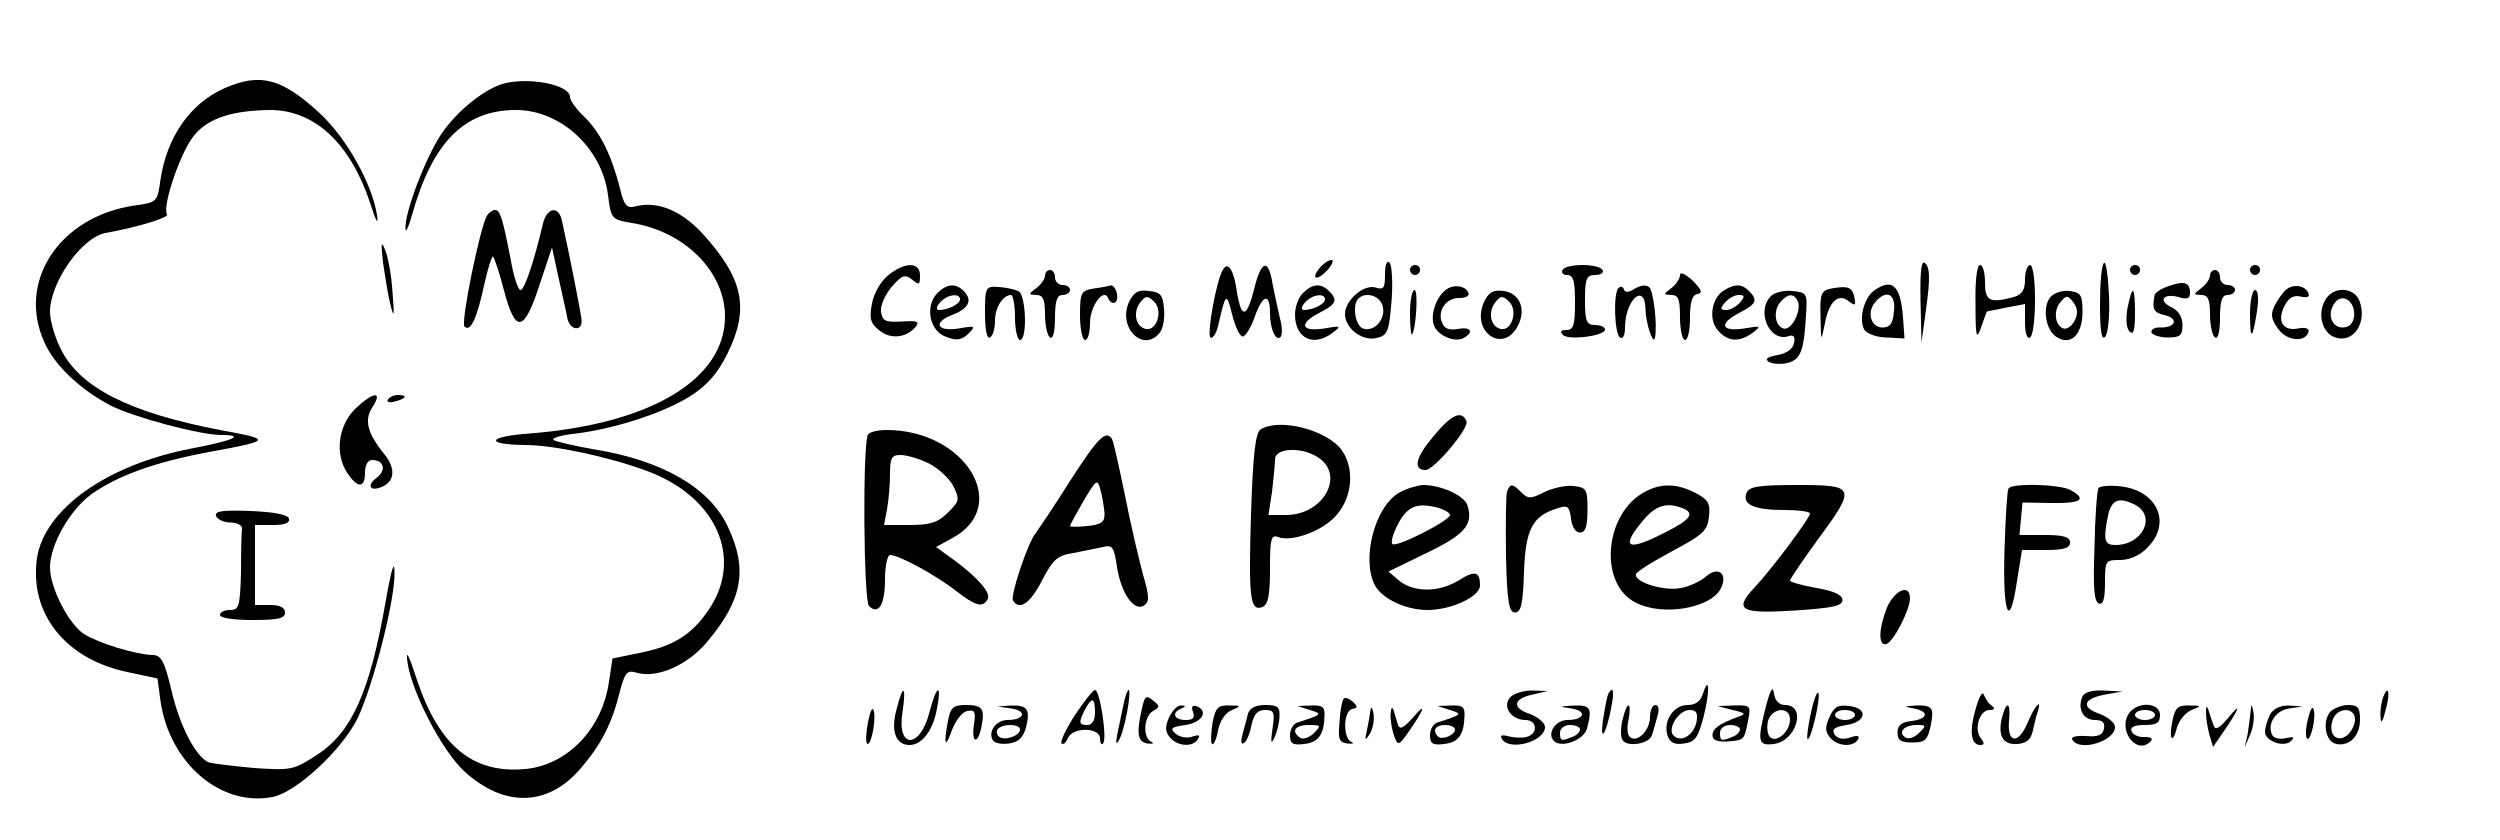
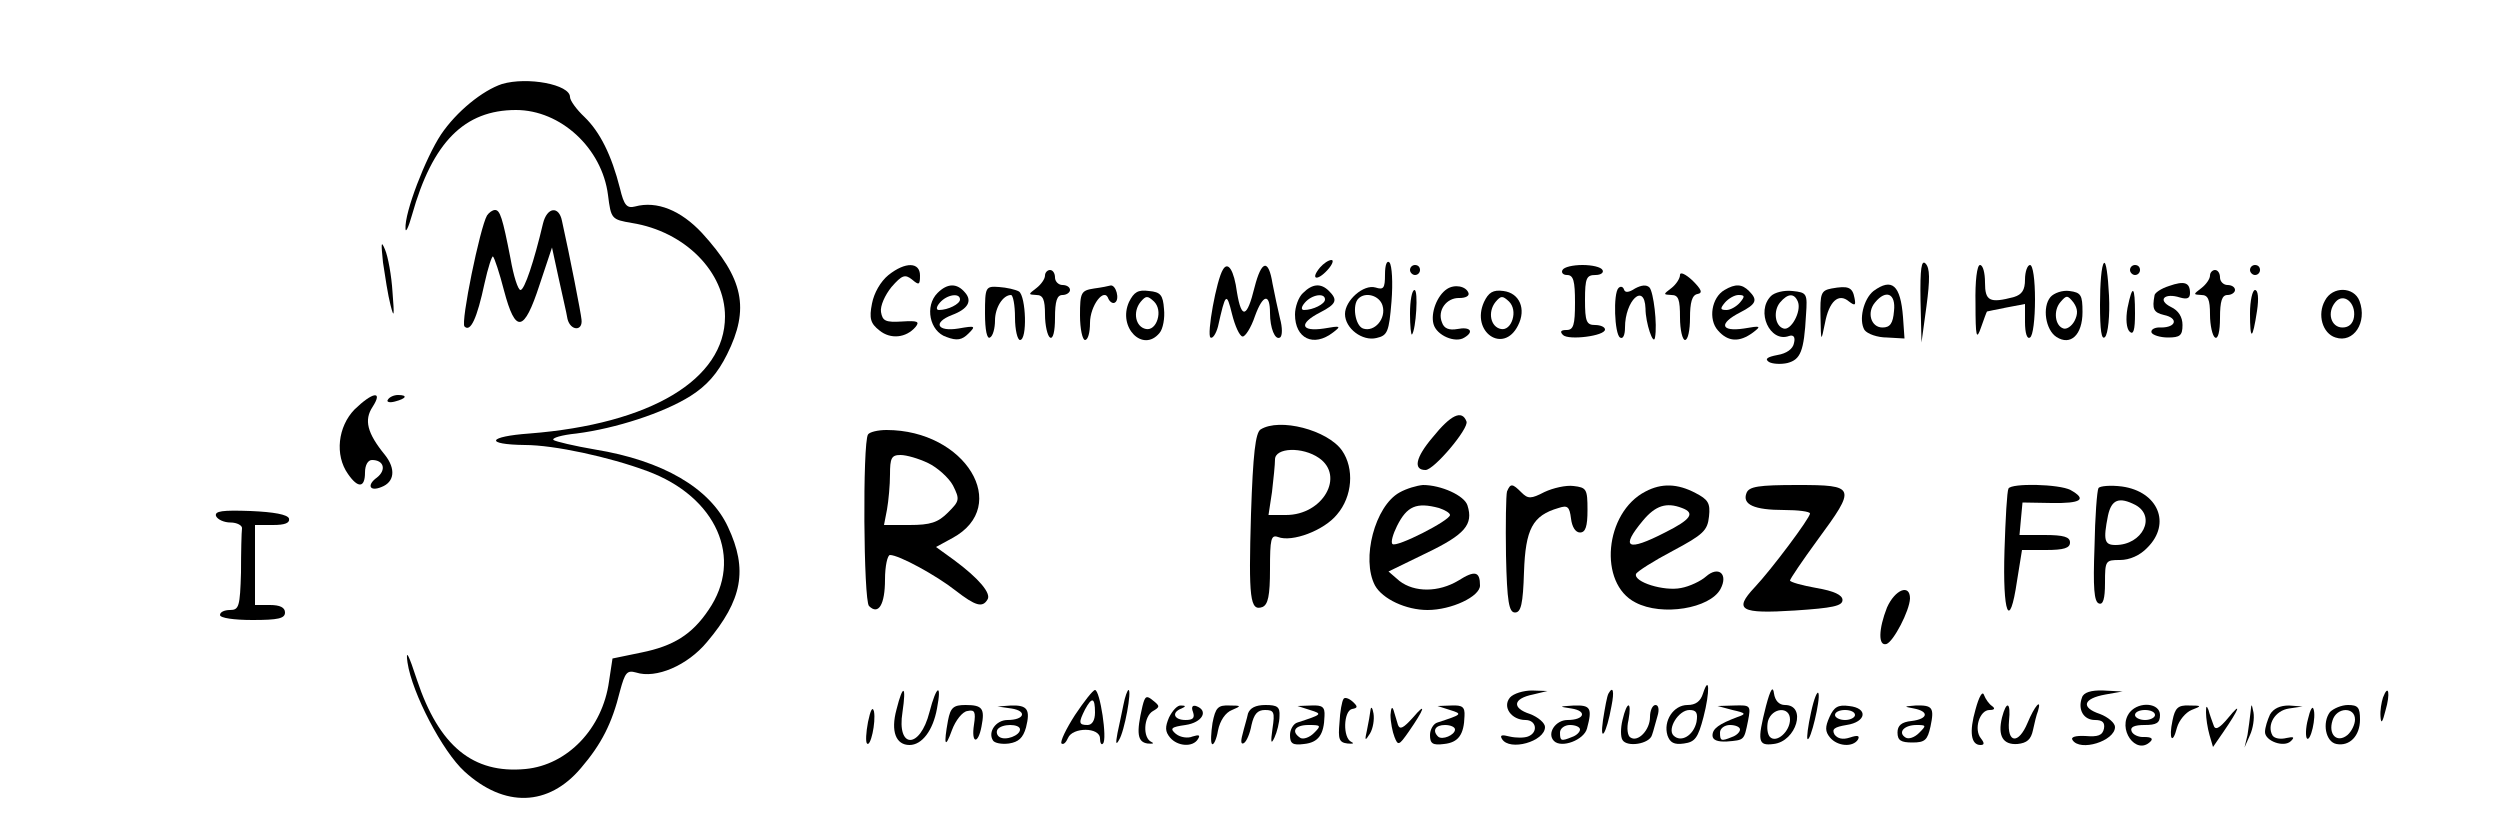
<svg xmlns="http://www.w3.org/2000/svg" version="1.0" width="500pt" height="168pt" viewBox="0 0 500 168" preserveAspectRatio="xMidYMid meet">
  <g transform="translate(0,168) scale(0.1,-0.1)" fill="#000000" stroke="none">
-     <path d="M450 1504 c-69 -30 -116 -97 -129 -183 -6 -45 -7 -46 -52 -52 -150 -22 -236 -152 -180 -274 20 -46 73 -95 132 -126 48 -24 179 -59 222 -59 49 0 24 -11 -60 -27 -168 -32 -294 -121 -309 -219 -16 -112 58 -204 185 -229 l56 -12 6 -45 c18 -124 120 -212 224 -192 47 9 138 93 170 157 31 65 75 236 74 291 0 28 -6 10 -18 -59 -32 -181 -68 -261 -139 -306 -45 -29 -50 -30 -124 -25 -43 4 -83 9 -90 11 -26 10 -59 74 -75 144 -14 59 -21 71 -38 71 -34 1 -109 24 -137 42 -31 20 -68 93 -68 133 0 45 39 114 82 146 53 38 129 65 236 85 126 23 127 25 22 44 -182 35 -281 85 -319 163 -12 24 -21 57 -21 73 0 59 63 149 111 158 66 12 127 31 123 37 -10 17 28 128 55 159 28 34 76 49 151 50 89 0 160 -66 200 -185 12 -38 17 -47 14 -25 -10 63 -61 154 -115 204 -75 69 -118 81 -189 50z" />
    <path d="M1004 1512 c-39 -13 -91 -55 -122 -101 -31 -47 -73 -156 -71 -188 0 -10 6 2 13 27 41 146 105 210 208 210 89 0 172 -76 184 -170 6 -48 7 -49 48 -56 106 -17 186 -98 186 -187 0 -126 -149 -215 -391 -234 -84 -6 -91 -22 -9 -23 58 0 169 -24 244 -52 139 -51 194 -175 123 -278 -33 -49 -70 -72 -134 -85 l-58 -12 -7 -46 c-13 -94 -83 -167 -167 -175 -105 -10 -173 46 -217 178 -17 52 -23 63 -19 35 9 -61 70 -178 114 -218 80 -73 168 -70 233 7 41 48 62 89 78 154 10 37 14 42 32 37 40 -13 103 14 142 61 71 84 82 145 42 230 -36 78 -131 133 -266 155 -41 7 -79 16 -83 19 -4 4 16 10 46 13 78 10 174 41 228 75 33 21 54 45 73 83 46 92 33 152 -50 243 -42 45 -90 65 -134 53 -16 -4 -22 2 -30 36 -17 67 -40 113 -71 143 -16 15 -29 33 -29 40 0 25 -85 41 -136 26z" />
    <path d="M974 1249 c-14 -24 -53 -214 -45 -222 12 -12 25 16 40 86 7 32 15 56 17 54 3 -3 13 -33 22 -68 23 -87 40 -84 71 11 l25 75 13 -60 c7 -33 16 -70 18 -83 6 -24 31 -25 28 -1 -1 12 -23 125 -39 197 -6 31 -30 28 -38 -5 -18 -76 -37 -133 -45 -133 -5 0 -14 28 -20 63 -16 82 -21 97 -31 97 -5 0 -12 -5 -16 -11z" />
    <path d="M766 1155 c4 -27 10 -66 15 -85 7 -28 8 -23 4 26 -2 33 -9 71 -15 85 -8 19 -8 13 -4 -26z" />
    <path d="M2640 1145 c-20 -24 -6 -28 15 -5 10 11 13 20 8 20 -6 0 -16 -7 -23 -15z" />
    <path d="M2770 1131 c0 -28 -3 -31 -19 -26 -24 7 -61 -26 -61 -53 0 -29 35 -55 63 -48 22 5 25 12 30 73 3 38 1 72 -4 78 -5 5 -9 -4 -9 -24z m-5 -62 c8 -26 -16 -54 -39 -46 -16 6 -22 48 -9 60 14 14 42 6 48 -14z" />
    <path d="M3841 1080 l2 -85 10 73 c7 53 7 76 -2 85 -8 8 -11 -10 -10 -73z" />
    <path d="M4208 1154 c-5 -4 -8 -41 -8 -83 0 -52 3 -72 10 -65 6 6 10 42 8 83 -2 40 -6 69 -10 65z" />
    <path d="M1777 1130 c-16 -13 -29 -36 -33 -57 -6 -30 -3 -40 15 -54 22 -18 53 -15 72 7 9 11 4 13 -27 11 -33 -2 -39 1 -42 19 -2 12 8 34 21 50 21 24 27 26 41 15 14 -12 16 -11 16 8 0 27 -29 28 -63 1z" />
    <path d="M2446 1141 c-13 -20 -33 -131 -25 -136 4 -3 11 7 15 22 15 67 17 70 28 25 6 -24 15 -44 21 -45 5 -1 17 17 25 41 16 44 30 46 30 6 0 -30 10 -55 20 -49 5 3 5 20 0 38 -4 17 -11 49 -15 70 -8 50 -22 47 -36 -8 -15 -61 -26 -64 -35 -10 -6 45 -18 63 -28 46z" />
    <path d="M2820 1140 c0 -5 5 -10 10 -10 6 0 10 5 10 10 0 6 -4 10 -10 10 -5 0 -10 -4 -10 -10z" />
    <path d="M3125 1140 c-3 -5 1 -10 9 -10 13 0 16 -12 16 -55 0 -45 -3 -55 -17 -55 -11 0 -14 -3 -7 -10 11 -11 84 -2 84 11 0 5 -9 9 -20 9 -17 0 -20 7 -20 50 0 44 3 50 21 50 11 0 17 5 14 10 -3 6 -21 10 -40 10 -19 0 -37 -4 -40 -10z" />
    <path d="M3951 1073 c0 -68 2 -74 11 -48 6 17 11 31 12 32 0 0 18 4 39 8 l37 7 0 -36 c0 -22 4 -35 10 -31 6 3 10 37 10 76 0 39 -4 69 -10 69 -5 0 -10 -13 -10 -29 0 -21 -6 -30 -22 -35 -49 -13 -58 -8 -58 29 0 19 -4 35 -10 35 -6 0 -10 -32 -9 -77z" />
    <path d="M4260 1140 c0 -5 5 -10 10 -10 6 0 10 5 10 10 0 6 -4 10 -10 10 -5 0 -10 -4 -10 -10z" />
    <path d="M4500 1140 c0 -5 5 -10 10 -10 6 0 10 5 10 10 0 6 -4 10 -10 10 -5 0 -10 -4 -10 -10z" />
    <path d="M2090 1129 c0 -7 -8 -18 -17 -25 -17 -13 -17 -13 0 -14 13 0 17 -9 17 -39 0 -22 5 -43 10 -46 6 -4 10 12 10 39 0 34 4 46 15 46 8 0 15 5 15 10 0 6 -7 10 -15 10 -8 0 -15 7 -15 15 0 8 -4 15 -10 15 -5 0 -10 -5 -10 -11z" />
    <path d="M3360 1130 c0 -7 -8 -19 -17 -26 -17 -13 -17 -13 0 -14 14 0 17 -9 17 -45 0 -25 5 -45 10 -45 6 0 10 20 10 44 0 31 4 46 15 48 11 2 8 9 -10 27 -14 13 -25 18 -25 11z" />
    <path d="M4420 1129 c0 -7 -8 -18 -17 -25 -17 -13 -17 -13 0 -14 13 0 17 -9 17 -39 0 -22 5 -43 10 -46 6 -4 10 12 10 39 0 34 4 46 15 46 8 0 15 5 15 10 0 6 -7 10 -15 10 -8 0 -15 7 -15 15 0 8 -4 15 -10 15 -5 0 -10 -5 -10 -11z" />
    <path d="M4338 1108 c-16 -5 -29 -14 -29 -19 -5 -27 -2 -34 19 -39 29 -6 25 -25 -6 -25 -12 1 -21 -4 -19 -10 2 -5 17 -10 33 -10 24 0 29 4 29 25 0 16 -8 29 -23 36 -28 14 -13 29 18 19 14 -4 20 -2 20 9 0 21 -11 25 -42 14z" />
    <path d="M1875 1094 c-26 -26 -16 -77 18 -88 21 -8 31 -6 44 7 15 15 14 16 -20 10 -43 -7 -52 12 -13 27 32 12 41 28 26 45 -16 19 -35 19 -55 -1z m45 -13 c0 -9 -24 -21 -42 -21 -6 0 -6 6 2 15 14 16 40 20 40 6z" />
    <path d="M1970 1053 c0 -33 4 -52 10 -48 6 3 10 19 10 34 0 26 16 51 32 51 4 0 8 -20 8 -45 0 -25 5 -45 10 -45 15 0 12 87 -2 97 -7 4 -25 8 -40 9 -27 2 -28 0 -28 -53z" />
    <path d="M2188 1103 c-26 -4 -28 -8 -28 -54 0 -27 5 -49 10 -49 6 0 10 15 10 34 0 35 29 73 37 48 3 -6 9 -10 13 -7 10 6 2 36 -9 34 -3 -1 -18 -4 -33 -6z" />
    <path d="M2606 1094 c-9 -8 -16 -28 -16 -43 0 -48 37 -66 76 -36 17 13 16 14 -18 8 -47 -7 -51 10 -8 32 33 17 36 25 18 43 -16 16 -33 15 -52 -4z m44 -13 c0 -9 -24 -21 -42 -21 -6 0 -6 6 2 15 14 16 40 20 40 6z" />
    <path d="M2894 1102 c-20 -13 -33 -48 -27 -70 6 -23 44 -39 62 -27 20 12 11 22 -14 17 -17 -3 -27 1 -31 13 -10 24 9 50 35 49 12 0 20 4 18 10 -5 14 -28 18 -43 8z" />
    <path d="M3237 1104 c-11 -11 -8 -92 3 -99 6 -4 10 5 10 20 0 54 39 91 41 38 0 -29 16 -76 19 -58 5 26 -3 91 -11 100 -6 6 -16 5 -29 -2 -12 -8 -20 -9 -22 -2 -2 6 -7 7 -11 3z" />
    <path d="M3449 1100 c-26 -15 -33 -59 -13 -81 20 -23 43 -24 70 -4 17 13 16 14 -18 8 -47 -7 -51 10 -8 32 33 17 36 25 18 43 -14 14 -27 15 -49 2z m31 -25 c-7 -8 -19 -15 -27 -15 -13 0 -13 3 -3 15 7 8 19 15 27 15 13 0 13 -3 3 -15z" />
    <path d="M3663 1103 c-21 -4 -23 -10 -22 -56 1 -52 1 -52 9 -13 8 43 27 61 48 43 12 -9 14 -8 11 7 -4 22 -13 25 -46 19z" />
    <path d="M3747 1098 c-20 -16 -30 -58 -18 -78 6 -8 26 -15 45 -15 l35 -2 -3 43 c-5 64 -22 79 -59 52z m41 -40 c-2 -25 -8 -33 -23 -33 -23 0 -32 30 -15 50 22 27 42 18 38 -17z" />
-     <path d="M4574 1102 c-6 -4 -16 -17 -23 -30 -10 -19 -10 -28 4 -48 17 -26 55 -30 62 -8 2 7 -6 10 -21 7 -31 -6 -43 16 -26 47 8 15 18 20 31 17 13 -3 19 -1 16 6 -5 15 -28 20 -43 9z" />
    <path d="M2258 1076 c-23 -51 28 -102 61 -62 7 8 11 30 9 48 -2 28 -7 34 -30 36 -22 3 -30 -2 -40 -22z m57 -35 c-4 -13 -13 -21 -23 -19 -21 4 -27 34 -11 54 11 13 14 13 27 1 9 -9 11 -23 7 -36z" />
    <path d="M2820 1053 c0 -25 2 -44 4 -42 8 10 13 89 5 89 -5 0 -9 -21 -9 -47z" />
    <path d="M2968 1076 c-27 -60 39 -105 68 -47 17 33 3 65 -29 69 -21 3 -30 -3 -39 -22z m57 -35 c-4 -13 -13 -21 -23 -19 -21 4 -27 34 -11 54 11 13 14 13 27 1 9 -9 11 -23 7 -36z" />
    <path d="M3542 1088 c-31 -31 -2 -94 36 -80 9 3 13 -2 10 -14 -2 -12 -15 -21 -33 -24 -21 -4 -26 -8 -17 -14 7 -4 24 -5 37 -2 26 7 33 23 37 96 3 43 2 45 -27 48 -17 2 -36 -3 -43 -10z m54 -12 c7 -19 -14 -58 -29 -53 -17 5 -21 35 -7 52 16 19 29 19 36 1z" />
    <path d="M4101 1086 c-17 -20 -10 -66 12 -80 28 -18 52 4 52 50 0 34 -3 39 -26 42 -14 2 -31 -4 -38 -12z m48 -48 c-6 -11 -16 -17 -22 -15 -17 5 -21 36 -6 53 12 14 14 14 26 -1 9 -13 9 -23 2 -37z" />
    <path d="M4255 1064 c-4 -22 -2 -41 4 -47 8 -8 11 3 11 36 0 56 -5 60 -15 11z" />
    <path d="M4500 1053 c0 -55 5 -54 14 5 4 26 2 42 -4 42 -5 0 -10 -21 -10 -47z" />
    <path d="M4650 1079 c-16 -28 -5 -66 21 -74 36 -12 64 30 48 73 -11 29 -54 30 -69 1z m58 -33 c-2 -13 -10 -21 -23 -21 -23 0 -32 30 -14 51 16 19 41 -1 37 -30z" />
    <path d="M709 861 c-33 -34 -40 -91 -13 -129 20 -29 34 -28 34 3 0 15 6 25 14 25 24 0 29 -20 10 -35 -21 -15 -15 -29 9 -19 26 10 29 36 7 64 -36 44 -42 70 -25 96 22 34 0 30 -36 -5z" />
    <path d="M776 881 c-4 -5 3 -7 14 -4 23 6 26 13 6 13 -8 0 -17 -4 -20 -9z" />
    <path d="M2865 805 c-34 -40 -39 -65 -14 -65 17 0 87 83 82 97 -9 24 -31 14 -68 -32z" />
    <path d="M2521 821 c-10 -7 -15 -48 -19 -169 -5 -170 -2 -195 23 -186 11 5 15 22 15 76 0 60 2 69 16 64 28 -11 92 13 118 45 31 36 35 92 10 128 -29 41 -125 66 -163 42z m117 -57 c52 -36 8 -114 -66 -114 l-35 0 7 46 c3 26 6 55 6 65 0 24 55 26 88 3z" />
    <path d="M1736 811 c-11 -17 -9 -332 2 -343 19 -19 32 3 32 53 0 27 5 49 10 49 18 0 93 -41 131 -71 40 -31 54 -35 64 -18 8 12 -17 42 -67 79 l-36 26 33 18 c118 64 26 216 -132 216 -17 0 -34 -4 -37 -9z m120 -57 c19 -9 42 -30 50 -45 14 -28 13 -31 -10 -54 -20 -20 -35 -25 -77 -25 l-51 0 6 31 c3 17 6 49 6 70 0 33 3 39 21 39 12 0 36 -7 55 -16z" />
-     <path d="M2140 718 c-32 -51 -64 -98 -69 -105 -15 -17 -51 -125 -45 -134 13 -21 35 -5 58 40 22 42 30 50 63 55 21 4 48 10 59 12 19 5 22 0 28 -40 8 -52 34 -90 54 -77 11 7 11 18 -2 62 -8 30 -25 101 -36 158 -12 58 -23 108 -26 113 -12 19 -28 3 -84 -84z m69 -64 c1 -18 -6 -23 -34 -26 -19 -2 -35 -2 -35 0 0 2 12 24 27 50 26 44 28 45 34 22 4 -14 7 -35 8 -46z" />
    <path d="M2799 695 c-49 -27 -77 -133 -49 -186 15 -27 62 -49 105 -49 48 0 105 27 105 49 0 28 -10 31 -43 10 -40 -24 -88 -24 -118 -1 l-22 19 76 37 c77 37 94 57 82 95 -6 20 -53 41 -89 41 -12 -1 -33 -7 -47 -15z m79 -31 c12 -4 22 -10 22 -14 0 -11 -108 -66 -115 -58 -4 3 1 20 9 36 20 40 39 48 84 36z" />
    <path d="M3014 697 c-2 -7 -3 -65 -2 -128 2 -93 6 -114 18 -114 12 0 16 17 18 81 3 86 17 113 69 128 18 6 22 3 25 -21 2 -17 9 -28 18 -28 11 0 15 12 15 45 0 42 -2 45 -28 48 -15 2 -41 -4 -58 -12 -27 -14 -33 -14 -46 -1 -18 18 -22 19 -29 2z" />
    <path d="M3291 697 c-82 -42 -95 -184 -20 -222 53 -28 149 -12 170 27 16 30 -4 47 -29 25 -10 -9 -33 -20 -50 -23 -34 -7 -95 12 -90 28 2 5 35 26 73 46 62 33 70 41 73 69 3 27 -2 34 -27 47 -36 19 -68 20 -100 3z m73 -33 c27 -10 18 -23 -34 -49 -76 -39 -90 -31 -44 24 25 30 47 37 78 25z" />
    <path d="M3493 694 c-9 -23 15 -34 75 -34 28 0 52 -3 52 -7 0 -9 -77 -112 -111 -148 -42 -45 -29 -53 81 -46 75 5 95 9 95 21 0 10 -17 18 -52 24 -29 5 -53 12 -53 15 0 3 25 40 55 81 78 106 77 110 -40 110 -78 0 -97 -3 -102 -16z" />
    <path d="M4017 703 c-3 -5 -6 -60 -8 -123 -4 -128 10 -164 25 -62 l10 62 48 0 c36 0 48 4 48 15 0 11 -12 15 -51 15 l-50 0 3 33 3 32 58 -1 c59 -1 72 7 38 26 -23 12 -118 14 -124 3z" />
    <path d="M4197 704 c-3 -5 -7 -58 -8 -118 -3 -81 -1 -110 9 -113 8 -3 12 9 12 41 0 45 1 46 30 46 19 0 40 9 55 25 48 48 21 112 -51 122 -23 3 -44 1 -47 -3z m74 -34 c42 -23 14 -80 -40 -80 -22 0 -25 9 -15 59 7 32 22 38 55 21z" />
    <path d="M432 648 c3 -7 16 -13 29 -13 13 0 24 -6 23 -12 -1 -7 -2 -47 -2 -88 -2 -68 -4 -75 -22 -75 -11 0 -20 -4 -20 -10 0 -6 28 -10 65 -10 51 0 65 3 65 15 0 10 -10 15 -30 15 l-30 0 0 80 0 80 36 0 c24 0 34 4 32 13 -3 8 -30 13 -77 15 -56 2 -72 0 -69 -10z" />
    <path d="M3774 465 c-17 -43 -18 -78 -1 -73 14 5 46 66 47 91 0 30 -30 18 -46 -18z" />
    <path d="M3406 293 c-5 -16 -15 -23 -31 -23 -28 0 -49 -32 -40 -61 5 -14 13 -19 33 -16 22 3 28 11 39 53 13 50 12 87 -1 47z m-13 -57 c-6 -27 -31 -42 -46 -27 -13 13 10 51 32 51 14 0 17 -6 14 -24z" />
    <path d="M3532 268 c-18 -71 -16 -80 15 -76 46 5 67 78 23 78 -12 0 -20 9 -22 23 -2 16 -7 9 -16 -25z m48 -27 c0 -24 -27 -48 -40 -35 -5 5 -7 19 -4 32 8 27 44 30 44 3z" />
    <path d="M1793 261 c-12 -44 -1 -71 26 -71 25 0 47 29 55 73 10 52 -1 47 -15 -7 -19 -75 -66 -74 -54 0 8 54 1 57 -12 5z" />
    <path d="M2150 250 c-18 -28 -30 -53 -27 -57 4 -3 9 2 13 11 9 22 64 22 64 -1 0 -9 3 -14 6 -10 9 8 -6 107 -16 107 -4 0 -22 -23 -40 -50z m40 5 c0 -16 -6 -25 -15 -25 -18 0 -18 5 -5 31 14 26 20 24 20 -6z" />
    <path d="M2247 271 c-3 -16 -9 -42 -12 -57 -4 -21 -3 -25 3 -14 11 17 26 100 19 100 -2 0 -7 -13 -10 -29z" />
    <path d="M3020 285 c-16 -19 3 -45 31 -45 22 0 26 -25 5 -33 -8 -3 -24 -3 -37 0 -15 4 -20 3 -15 -5 15 -25 86 -5 86 24 0 8 -14 20 -30 26 -37 12 -34 31 6 39 l29 7 -31 1 c-17 0 -37 -6 -44 -14z" />
    <path d="M3217 293 c-3 -5 -7 -28 -11 -53 -7 -49 7 -28 17 28 6 30 3 41 -6 25z" />
    <path d="M3622 255 c-6 -27 -9 -51 -7 -53 6 -6 26 79 22 91 -2 7 -9 -10 -15 -38z" />
    <path d="M3951 261 c-13 -45 -9 -71 10 -71 8 0 8 4 1 13 -15 18 -3 57 17 57 10 0 12 3 5 8 -6 4 -13 14 -16 22 -3 9 -10 -3 -17 -29z" />
    <path d="M4164 285 c-9 -24 3 -45 26 -45 15 0 20 -5 18 -17 -3 -14 -12 -17 -37 -15 -20 1 -30 -2 -26 -8 15 -24 85 -2 85 26 0 8 -14 20 -30 26 -39 13 -34 31 11 39 l34 6 -38 2 c-25 1 -40 -4 -43 -14z" />
    <path d="M4766 285 c-3 -9 -6 -26 -5 -38 1 -16 4 -12 10 12 10 34 6 55 -5 26z" />
    <path d="M2285 268 c-13 -55 -10 -72 10 -75 11 -1 14 0 8 3 -18 8 -16 51 3 62 14 8 14 10 0 21 -13 11 -16 9 -21 -11z" />
    <path d="M2687 282 c-3 -4 -7 -25 -8 -47 -3 -33 -1 -40 16 -42 11 -1 14 0 8 3 -18 8 -16 62 1 66 12 2 12 5 1 15 -8 7 -16 9 -18 5z" />
    <path d="M1736 236 c-4 -21 -5 -40 -2 -43 7 -8 18 42 14 64 -3 11 -7 3 -12 -21z" />
    <path d="M1896 239 c-9 -49 -6 -58 8 -19 7 19 21 37 31 38 14 3 17 -1 13 -27 -6 -38 8 -41 15 -4 7 36 2 43 -32 43 -24 0 -30 -5 -35 -31z" />
    <path d="M2023 263 c32 -5 26 -23 -8 -23 -23 0 -40 -24 -29 -41 3 -5 17 -8 32 -6 19 3 28 11 34 32 9 36 3 45 -30 44 l-27 -2 28 -4z m17 -42 c0 -12 -29 -23 -41 -15 -5 3 -7 10 -4 15 8 12 45 12 45 0z" />
    <path d="M2338 245 c-8 -19 -8 -28 2 -40 15 -18 46 -20 56 -3 5 8 2 9 -11 5 -9 -4 -24 -2 -33 5 -13 11 -10 14 19 18 34 5 47 29 21 38 -7 2 -10 -2 -6 -12 4 -12 0 -16 -15 -16 -23 0 -29 15 -8 23 9 4 9 6 -1 6 -7 1 -17 -10 -24 -24z" />
    <path d="M2425 234 c-3 -20 -4 -39 -1 -42 3 -3 9 9 12 27 4 20 15 36 28 41 19 8 19 9 -5 9 -23 1 -28 -4 -34 -35z" />
    <path d="M2496 253 c-2 -10 -8 -29 -11 -42 -4 -14 -3 -21 3 -17 5 3 12 19 15 36 5 22 12 30 27 30 18 0 20 -4 15 -37 -4 -28 -3 -33 4 -18 5 11 10 30 10 43 1 18 -4 22 -28 22 -20 0 -31 -6 -35 -17z" />
    <path d="M2620 260 c26 -8 24 -9 -25 -25 -8 -2 -15 -14 -15 -25 0 -17 5 -21 28 -18 29 3 40 19 41 56 1 18 -4 22 -26 21 l-28 -1 25 -8z m8 -46 c-9 -9 -21 -13 -27 -10 -20 13 -11 26 16 26 25 0 26 -1 11 -16z" />
    <path d="M2741 260 c-1 -8 -4 -26 -7 -40 -5 -22 -4 -23 6 -7 6 10 9 28 7 40 -2 12 -5 15 -6 7z" />
    <path d="M2781 250 c0 -14 4 -34 8 -44 7 -18 9 -17 28 10 32 46 37 62 9 29 -19 -21 -26 -25 -30 -15 -2 8 -7 22 -9 30 -3 8 -5 4 -6 -10z" />
    <path d="M2900 260 c26 -8 24 -9 -25 -25 -8 -2 -15 -14 -15 -25 0 -17 5 -21 28 -18 29 3 40 19 41 56 1 18 -4 22 -26 21 l-28 -1 25 -8z m10 -39 c0 -11 -26 -22 -34 -14 -12 12 -5 23 14 23 11 0 20 -4 20 -9z" />
    <path d="M3143 263 c32 -5 26 -23 -8 -23 -24 0 -42 -27 -27 -42 15 -15 60 2 66 25 11 41 7 47 -26 46 -31 -2 -31 -2 -5 -6z m17 -42 c0 -5 -7 -12 -16 -15 -22 -9 -24 -8 -24 9 0 8 9 15 20 15 11 0 20 -4 20 -9z" />
    <path d="M3245 240 c-4 -16 -4 -34 0 -40 9 -15 54 -8 59 10 3 8 7 25 11 38 4 13 2 22 -4 22 -6 0 -11 -11 -11 -24 0 -26 -24 -51 -39 -41 -6 3 -8 19 -4 35 7 39 -3 39 -12 0z" />
    <path d="M3465 260 c27 -6 28 -8 10 -14 -37 -14 -50 -23 -50 -37 0 -9 10 -13 29 -12 35 3 34 2 42 41 6 31 5 32 -27 31 l-34 -1 30 -8z m15 -39 c0 -5 -7 -12 -16 -15 -22 -9 -24 -8 -24 9 0 8 9 15 20 15 11 0 20 -4 20 -9z" />
    <path d="M3659 246 c-9 -20 -9 -29 1 -41 15 -18 46 -20 56 -4 4 8 -1 9 -16 4 -15 -5 -25 -2 -31 6 -6 11 0 15 24 19 40 6 44 34 5 38 -22 3 -30 -2 -39 -22z m51 4 c0 -5 -9 -10 -20 -10 -11 0 -20 5 -20 10 0 6 9 10 20 10 11 0 20 -4 20 -10z" />
    <path d="M3828 263 c31 -6 28 -21 -5 -25 -20 -2 -28 -9 -28 -23 0 -16 7 -20 30 -20 25 0 30 5 36 32 8 38 4 43 -30 42 -24 -2 -24 -2 -3 -6z m10 -49 c-9 -9 -21 -13 -27 -9 -16 10 -3 25 22 25 20 0 20 -1 5 -16z" />
    <path d="M4004 245 c-9 -37 2 -55 31 -53 19 2 27 9 31 28 3 14 7 31 10 38 8 27 -7 10 -21 -24 -18 -43 -41 -41 -37 4 4 38 -5 42 -14 7z" />
    <path d="M4260 256 c-27 -33 12 -88 41 -59 6 6 1 9 -12 9 -12 -1 -24 5 -26 12 -3 8 6 12 26 12 24 0 31 4 31 20 0 24 -41 28 -60 6z m50 -6 c0 -5 -9 -10 -20 -10 -11 0 -20 5 -20 10 0 6 9 10 20 10 11 0 20 -4 20 -10z" />
    <path d="M4345 239 c-8 -37 0 -50 9 -14 4 14 17 30 29 35 21 8 21 9 -5 9 -22 1 -28 -5 -33 -30z" />
    <path d="M4412 255 c0 -11 3 -31 7 -45 l7 -24 20 29 c33 48 38 63 11 30 -19 -23 -27 -26 -30 -15 -3 8 -8 22 -10 30 -4 10 -5 8 -5 -5z" />
    <path d="M4501 255 c-1 -11 -4 -31 -6 -45 l-6 -25 11 25 c6 13 9 33 7 45 -4 19 -4 19 -6 0z" />
    <path d="M4540 251 c-5 -11 -10 -26 -10 -35 0 -18 38 -32 52 -18 8 8 5 9 -9 6 -12 -3 -24 -1 -28 5 -12 21 5 50 33 54 l27 4 -27 2 c-18 0 -31 -6 -38 -18z" />
    <path d="M4616 242 c-5 -18 -5 -36 -2 -39 7 -7 19 43 13 59 -2 7 -7 -2 -11 -20z" />
    <path d="M4660 256 c-16 -21 -9 -60 13 -64 26 -5 47 16 47 49 0 24 -4 29 -24 29 -13 0 -29 -7 -36 -14z m50 -15 c0 -10 -7 -24 -15 -31 -21 -17 -39 1 -30 29 8 27 45 28 45 2z" />
  </g>
</svg>